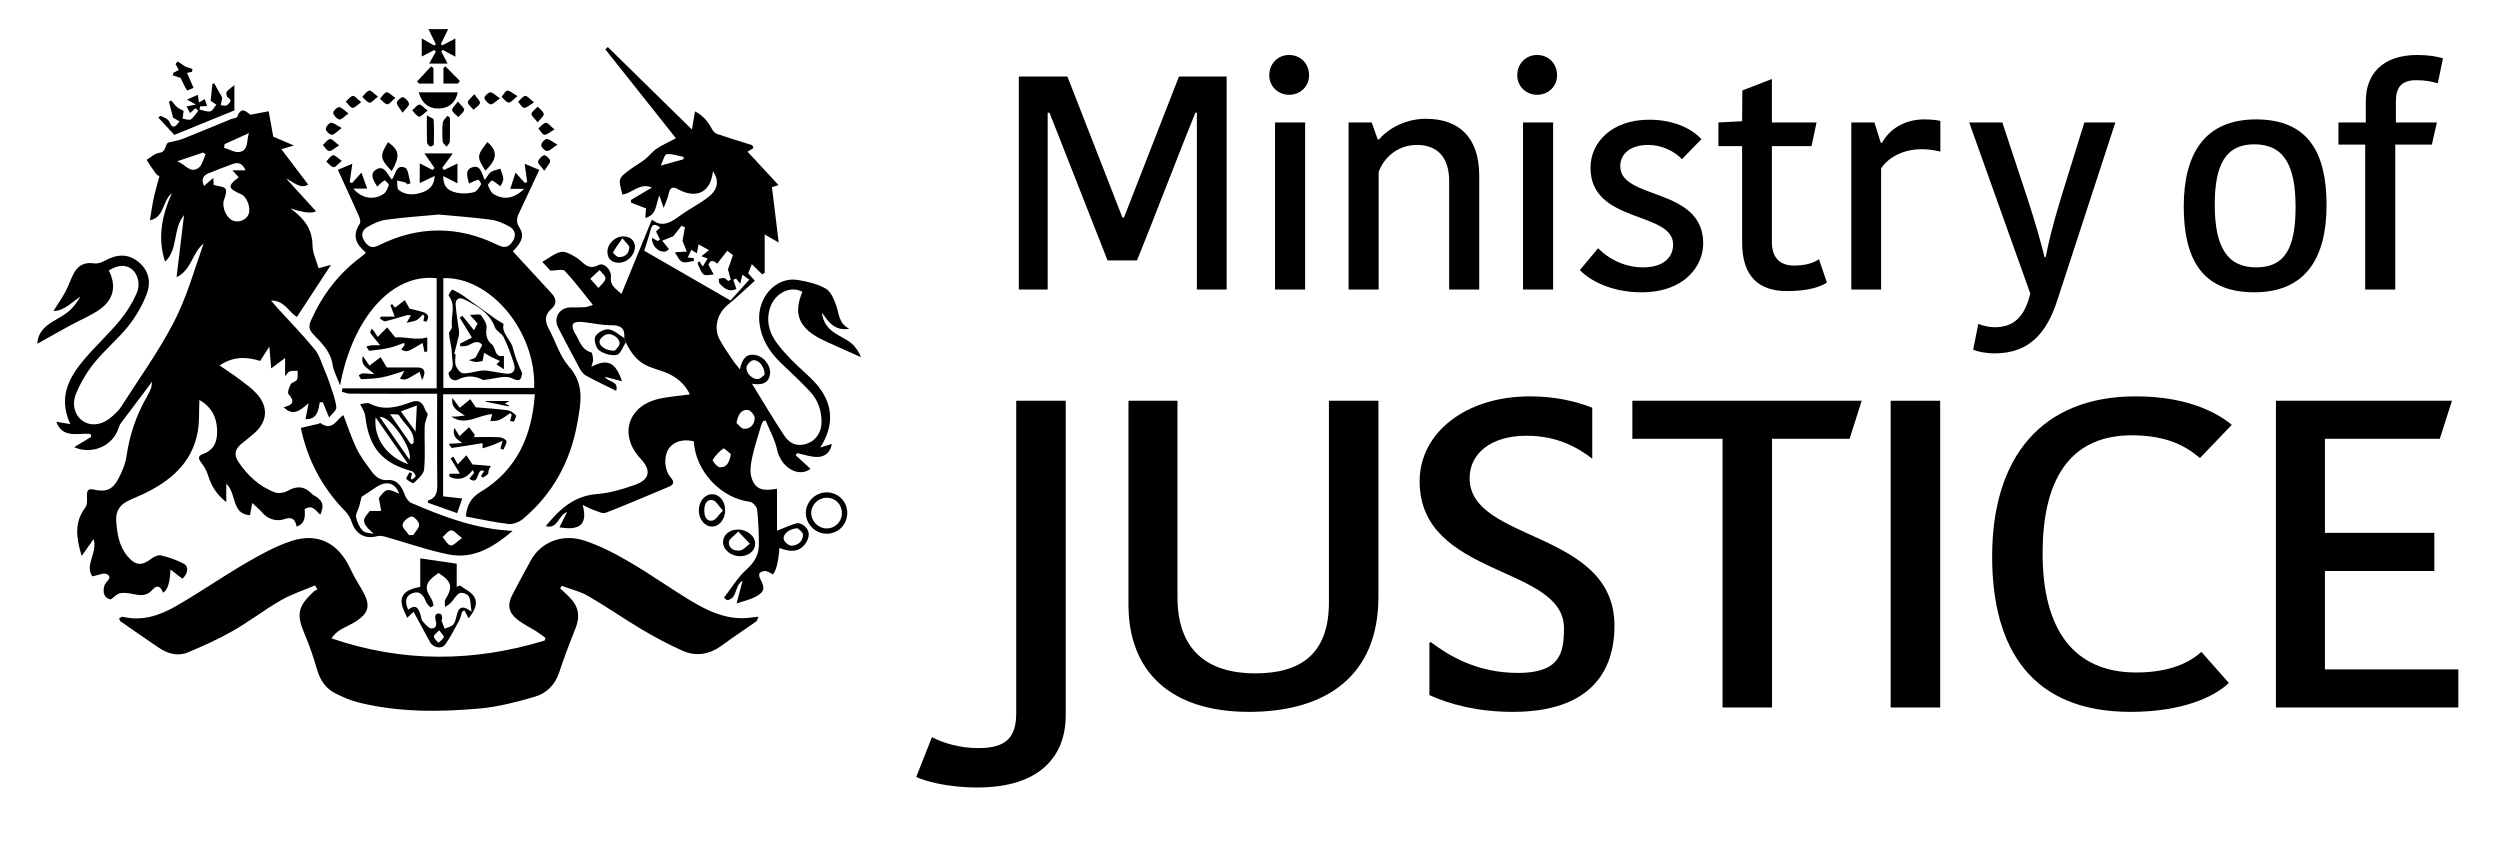
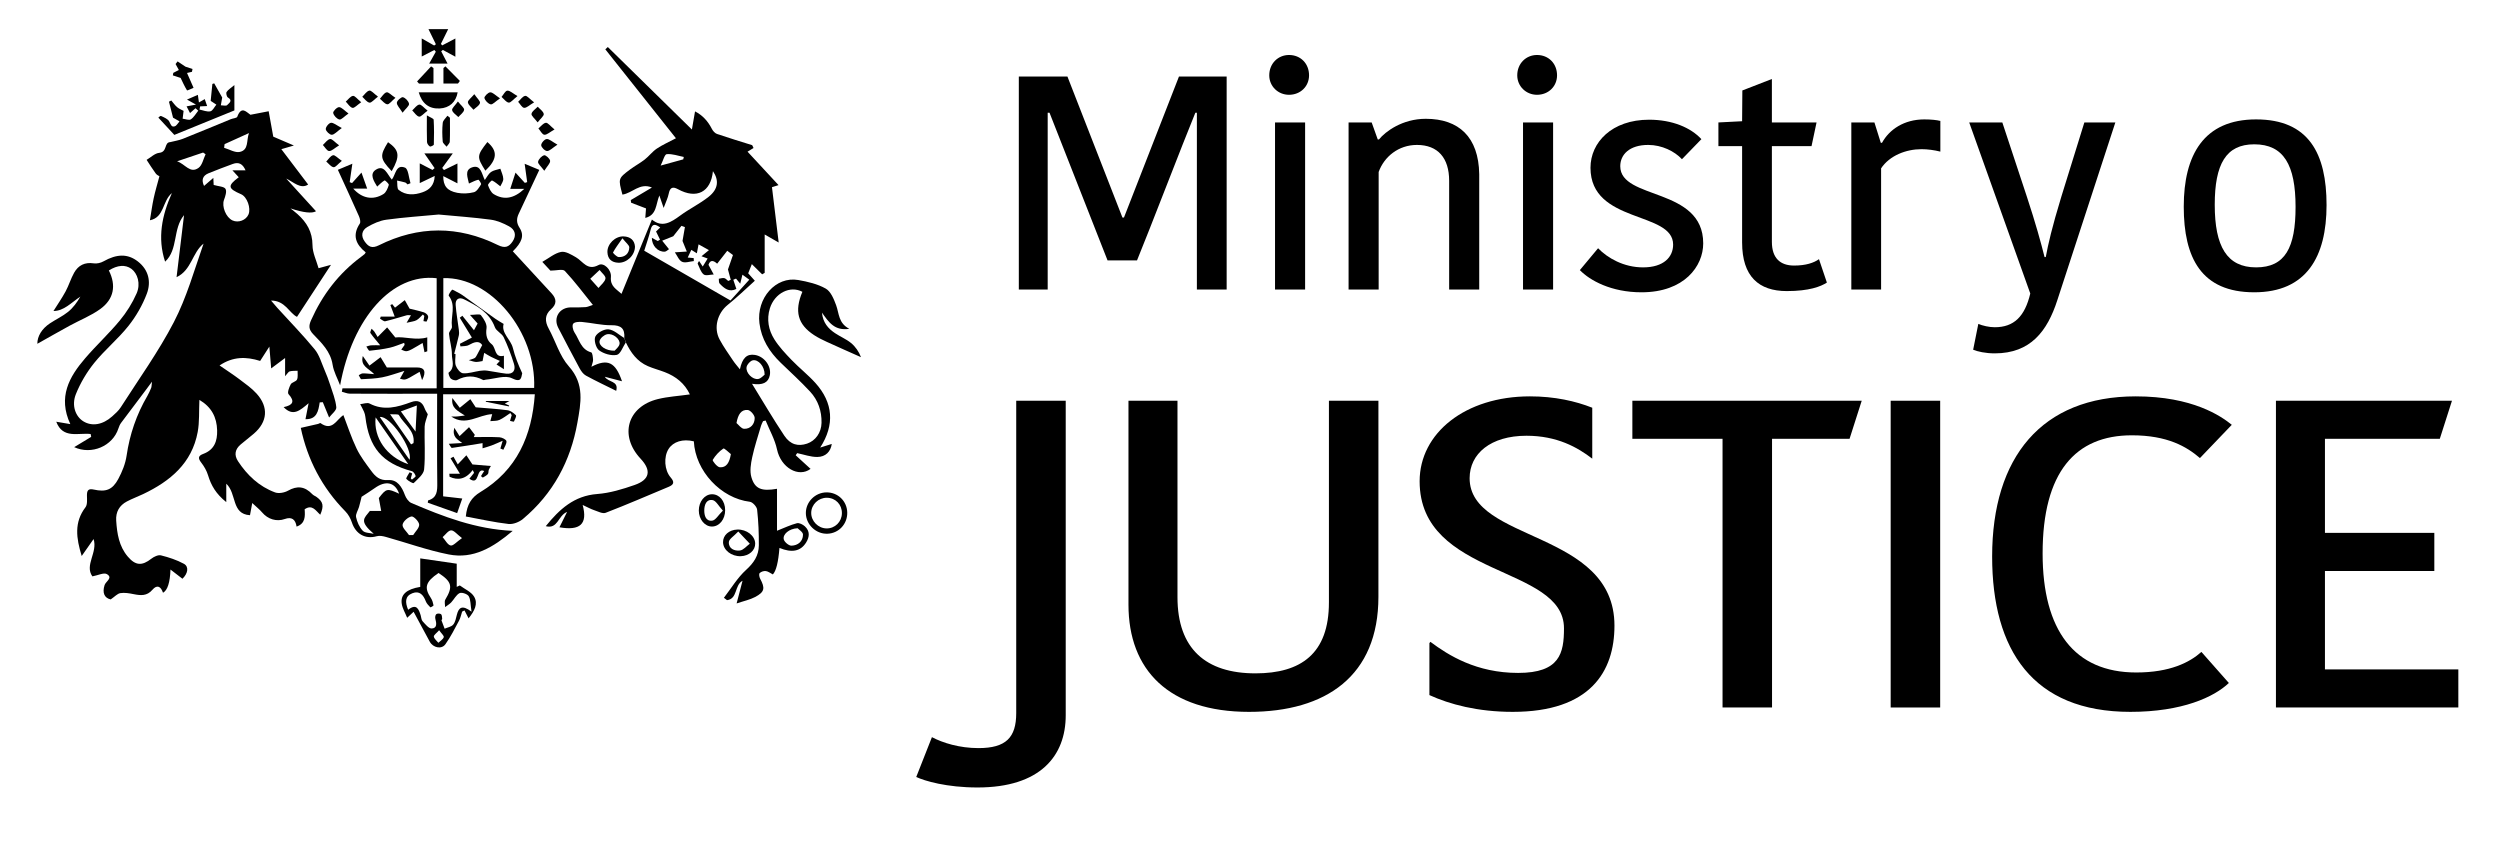
<svg xmlns="http://www.w3.org/2000/svg" id="Layer_1" data-name="Layer 1" width="20.233in" height="6.87in" viewBox="0 0 1456.786 494.662">
  <defs>
    <style>
      .cls-1 {
        stroke-width: 0px;
      }
    </style>
  </defs>
  <g>
    <path class="cls-1" d="M261.162,16.961c-1.416,2.87-2.832,5.74-4.248,8.611.246.296.492.592.738.888,2.457-1.29,4.915-2.581,7.684-4.035v10.634c-2.617-1.42-4.962-2.693-7.307-3.965-.319.266-.639.532-.958.798,1.182,2.283,2.364,4.567,3.72,7.186h-10.732c1.363-2.443,2.621-4.699,3.88-6.955-.288-.331-.576-.661-.864-.992-2.323,1.202-4.646,2.404-7.347,3.801v-10.536c2.549,1.454,4.895,2.793,7.241,4.131.339-.243.677-.486,1.016-.729-1.445-2.945-2.89-5.891-4.335-8.836,3.838,0,7.676,0,11.514,0Z" />
    <path class="cls-1" d="M100.133,112.515c-5.628,4.66-4.289,14.146-12.793,15.838.752-4.497,1.298-8.7,2.188-12.828.894-4.149,2.129-8.225,3.35-12.843-.182-.126-1.431-.618-2.111-1.533-1.911-2.573-3.588-5.32-5.358-7.998,2.436-1.429,4.772-3.817,7.328-4.083,4.935-.513,2.711-6.074,6.426-6.258,2.472-.631,5.048-1.002,7.399-1.937,9.348-3.718,18.624-7.619,27.935-11.431,1.27-.52,3.448-.601,3.75-1.421,2.467-6.698,5.511-2.481,7.665-1.142,3.99-.771,7.308-1.412,10.626-2.053.833,4.609,1.667,9.217,2.677,14.807,2.534,1.087,6.466,2.774,12.024,5.158-4.302,1.256-7.236,2.112-10.171,2.969.571-.781,1.141-1.562,1.712-2.343,5.619,7.413,11.239,14.825,16.767,22.118-4.396,2.888-8.535-1.475-12.786-3.485,5.767,6.327,11.541,12.662,17.358,19.044q-3.469,2.104-14.869-1.65c.689.543,1.383,1.078,2.064,1.63.678.548,1.361,1.092,2.011,1.673,5.414,4.841,8.732,10.404,8.755,18.151.013,4.417,2.253,8.827,3.534,13.397,2.307-.629,4.958-1.352,7.245-1.977-6.478,9.916-13.033,19.95-19.813,30.327-4.483-2.174-6.864-9.531-15.127-9.499,1.63,1.895,2.656,3.145,3.743,4.34,7.275,8,14.848,15.752,21.704,24.095,2.725,3.316,3.945,7.898,5.707,11.965,1.226,2.827,2.328,5.722,3.272,8.654,1.396,4.335,3.187,8.676,3.611,13.128.176,1.854-2.734,4.001-4.2,5.962-1.474-3.589-2.569-6.256-3.664-8.923-.607.042-1.215.084-1.822.125-.747,5.077-1.691,9.965-8.284,9.786.53-2.708,1.023-5.221,1.824-9.31-5.105,4.321-9.081,7.918-14.555,2.271,5.431-1.102,6.713-3.308,2.851-7.567-.785-.866.359-4.01,1.298-5.73.661-1.211,3.052-1.516,3.634-2.724.697-1.445.289-3.422.36-5.168-1.543.09-3.143-.034-4.605.357-.769.206-1.297,1.313-2.677,2.831v-10.616c-2.716,2.026-4.998,3.729-8.107,6.05-.388-4.605-.683-8.101-1.07-12.698-2.229,3.474-3.773,5.88-5.358,8.35-8.118-2.546-15.805-2.657-23.653,2.639,4.285,2.962,8.068,5.395,11.645,8.099,3.462,2.618,7.104,5.162,9.98,8.357,7.075,7.86,6.315,16.433-1.644,23.286-2.509,2.161-5.156,4.162-7.685,6.3-3.288,2.781-3.931,6.125-1.555,9.747,5.381,8.204,12.324,14.758,21.604,18.192,2.148.795,5.474.156,7.579-1.029,5.281-2.971,9.715-2.578,14.126,2.077.688.726,1.754,1.08,2.584,1.688,3.74,2.739,4.271,5.168,2.034,10.273-2.565-2.234-4.588-6.282-9.093-3.179.299,4.056.474,8.304-4.697,10.09q-.998-6.508-6.848-4.427c-4.839,1.722-9.876.161-13.28-3.879-1.402-1.663-3.159-3.027-5.716-5.431-.573,3.107-.917,4.972-1.31,7.102-10.976-.673-7.59-12.559-13.819-18.35v10.722c-5.989-4.785-8.83-9.733-10.613-15.621-.803-2.653-2.291-5.238-4.003-7.439-1.956-2.515-1.791-3.937,1.189-5.039,6.415-2.372,8.281-7.414,8.101-13.722-.219-7.646-3.241-13.556-10.336-17.763-.309,6.688.095,12.841-.992,18.718-3.369,18.208-16.006,28.648-31.76,36.166-3.138,1.497-6.429,2.689-9.497,4.311-4.409,2.33-6.565,6.111-6.237,11.163.492,7.567,1.633,14.969,6.781,20.997,4.533,5.308,8.307,5.428,13.716,1.19,1.508-1.182,3.975-2.342,5.608-1.934,4.576,1.143,9.19,2.661,13.32,4.898,3.135,1.698,2.327,5.761-.827,8.727-2.05-1.578-4.098-3.155-6.973-5.369q-.387,11.339-4.351,13.538c-1.208-3.658-3.424-4.967-6.194-1.724-3.182,3.726-6.854,3.339-10.942,2.524-2.527-.504-5.227-.989-7.708-.594-1.749.278-3.262,2.048-5.64,3.67-3.582-.767-5.048-3.761-3.555-8.374.685-2.116,5.062-4.237,1.304-6.386-1.763-1.009-5.09.715-8.413,1.331-4.71-6.505,3.217-13.997.689-21.751-2.236,3.192-4.353,6.215-6.919,9.879-3.202-10.434-4.497-19.619,2.196-28.397,1.205-1.581.886-4.502.858-6.799-.036-2.918.693-4.261,3.956-3.526,7.021,1.582,10.873.203,14.283-6.118,2.272-4.211,4.178-8.93,4.864-13.624,1.817-12.438,5.777-23.989,12.092-34.801.874-1.496,1.564-3.108,2.231-4.712.251-.605.194-1.337.475-3.606-1.875,2.529-2.878,3.901-3.901,5.257-4.71,6.245-9.448,12.468-14.112,18.747-.696.937-1.179,2.087-1.54,3.21-3.35,10.396-15.716,15.601-25.786,10.934,3.24-1.957,6.573-3.97,9.905-5.982-.102-.555-.204-1.109-.306-1.664-7.162-.859-16.193,3.023-20.049-7.169,2.611.443,4.949.84,8.199,1.391-7.333-15.782-.658-27.533,8.664-38.38,6.472-7.531,13.818-14.322,20.147-21.961,3.938-4.753,7.347-10.192,9.824-15.837,2.481-5.655.528-11.714-3.102-14.344-3.48-2.521-8.098-2.175-13.085.983,4.375,8.662,3.03,16.67-4.993,22.477-5.431,3.93-11.876,6.446-17.812,9.695-6.454,3.534-12.844,7.184-18.867,10.563-.029-4.402,2.606-8.766,7.348-11.916,3.479-2.312,7.355-4.096,10.583-6.699,2.918-2.354,5.198-5.499,7.151-8.89-5.332,3.54-9.659,8.444-15.681,8.396,2.298-3.668,4.906-7.413,7.065-11.401,1.897-3.504,3.026-7.43,4.976-10.899,2.431-4.327,6.22-6.25,11.418-5.461,1.813.275,4.064-.25,5.689-1.166,7.75-4.366,14.088-4.55,20.014.043,6.356,4.926,7.838,11.925,5.24,18.805-2.527,6.692-6.276,13.211-10.735,18.815-6.056,7.611-13.76,13.906-19.874,21.479-4.396,5.444-8.123,11.743-10.731,18.23-2.678,6.662-.146,13.115,4.4,15.88,5.005,3.043,11.253,2.014,16.761-2.915,1.812-1.622,3.719-3.299,5.009-5.318,10.501-16.426,21.98-32.361,30.928-49.603,7.461-14.376,11.907-30.315,17.309-45.76-6.63,5.279-6.988,15.464-15.737,19.565,1.488-12.343,2.924-24.251,4.359-36.159-6.666,7.947-3.304,20.021-11.035,27.125-4.584-13.843-1.828-27.04,3.957-39.971ZM135.42,99.278h7.651c-1.608-3.716-3.913-5.065-7.491-3.721-4.715,1.772-9.451,3.494-14.104,5.419-3.468,1.435-4.201,3.965-2.598,7.368,1.713-1.48,3.149-2.72,5.415-4.677.123,2.642.184,3.956.191,4.108,2.916.861,6.037.883,6.884,2.281.881,1.455-.095,4.366-.861,6.415-1.415,3.784,1.083,10.235,5.002,12.007,3.381,1.529,7.822-.147,9.258-3.494,1.577-3.676-.829-10.3-4.279-11.786-7.831-3.373-8.04-4.917-1.385-9.91-.887-.967-1.776-1.936-3.682-4.012ZM130.851,83.986c-.092.714-.184,1.428-.277,2.143,3.058.888,6.378,2.995,9.117,2.405,5.394-1.162,3.77-6.727,5.362-10.981-5.163,2.339-9.683,4.386-14.202,6.434ZM103.172,93.994c4.739,1.585,7.568,7.403,12.532,3.811,2.145-1.552,2.764-5.211,4.076-7.913-.482-.333-.964-.665-1.446-.998-4.696,1.58-9.393,3.159-15.162,5.1Z" />
    <path class="cls-1" d="M363.761,196.986c.448-5.463-1.786-7.544-7.503-7.466-5.684.077-11.376-1.377-17.088-1.896-1.76-.16-4.347-.04-5.179,1.026-.752.964-.154,3.75.768,5.11,2.809,4.142,3.718,9.92,9.717,11.575.728.201,1.003,2.79,1.097,4.296.069,1.112-.498,2.263-.957,4.101,9.497-4.971,14.059-2.632,17.816,8.441-3.28-.858-6.362-1.665-10.019-2.622,2.064,3.427,8.252,2.248,6.639,8.206-6.018-2.993-11.944-5.766-17.671-8.903-1.554-.851-2.801-2.641-3.686-4.273-4.236-7.805-8.314-15.695-12.418-23.572-3.092-5.934.815-12.004,7.569-11.884,2.787.05,5.585.033,8.364-.155,1.177-.08,2.319-.677,4.255-1.283-5.537-6.859-10.584-13.652-16.331-19.789-1.213-1.296-4.994-.189-8.43-.189-.87-.941-2.384-2.578-4.717-5.102,3.914-2.201,7.221-5.088,10.946-5.806,2.619-.505,6.008,1.591,8.694,3.146,4.112,2.38,6.596,8.065,13.201,4.462,2.929-1.597,7.542,2.707,7.141,7.053-.499,5.42,3.263,7.033,6.167,9.78,5.916-14.454,11.723-28.641,17.719-43.292,5.967,4.931,11.136,1.612,16.539-2.364,5.314-3.911,11.39-6.821,16.538-10.915,5.649-4.492,6.115-9.638,2.488-14.932-1.201,12.204-9.48,16.507-20.369,10.521-3.258-1.791-4.721-.843-5.416,2.696-.468,2.381-1.62,4.628-2.938,8.223-1.092-3.174-1.623-4.715-2.499-7.261-2.168,5.296-1.422,11.375-8.194,13.077.175-2.297.333-4.383.421-5.54-3.16-1.207-5.915-2.26-8.671-3.312-.073-.512-.146-1.024-.218-1.537,4.112-2.441,8.224-4.881,12.336-7.322-7.027-2.994-11.402,3.282-17.192,4.125-2.49-9.327-2.531-9.382,4.345-14.565,2.777-2.094,5.901-3.733,8.64-5.871,2.482-1.937,4.431-4.6,7.018-6.346,3.256-2.198,6.921-3.789,11.182-6.052-13.665-17.206-27.407-34.508-41.148-51.81.481-.452.963-.904,1.444-1.357,16.07,15.764,32.141,31.529,49.005,48.072.698-4.029,1.214-7.008,1.83-10.564,4.513,2.32,7.55,5.797,9.81,10.2.617,1.201,1.781,2.535,2.989,2.949,6.785,2.323,13.659,4.384,20.503,6.535.264.549.527,1.099.791,1.648-1.566.96-3.132,1.92-3.494,2.141,5.952,6.423,11.816,12.749,18.065,19.492-1.826.574-3.488,1.096-3.834,1.205,1.289,10.618,2.542,20.943,3.915,32.244-2.693-1.545-5.304-3.043-8.162-4.682v22.362c-.49.286-.981.571-1.471.857-1.989-1.967-3.978-3.934-6.014-5.949-.595,1.499-1.293,3.261-2.121,5.346,1.047,1.176,2.15,2.415,3.867,4.344-5.344,4.793-10.381,9.709-15.84,14.1-5.922,4.764-8.34,13.301-4.694,20.119,2.292,4.285,5.157,8.271,7.862,12.327,1.132,1.697,2.516,3.226,3.974,5.069,1.423-6.708,4.119-9.154,8.795-8.379,5.49.911,9.664,6.636,8.635,11.843-.857,4.332-4.175,5.943-10.368,4.962,6.271,10.154,12.253,20.415,18.839,30.273,3.512,5.256,8.085,6.333,13.241,4.595,4.867-1.642,8.297-6.354,8.425-12.102.154-6.9-2.023-13.203-6.676-18.224-5.44-5.87-11.391-11.269-17.151-16.84-6.574-6.359-11.203-13.711-12.358-23.007-1.812-14.575,9.546-27.483,22.631-25.164,5.513.977,11.285,2.304,16.05,5.027,2.917,1.667,4.686,6.085,6.002,9.628,1.771,4.765,1.28,10.496,7.694,13.777-8.536,1.335-11.966-3.796-15.941-9.437.565,5.962,3.66,9.309,7.613,11.969,3.031,2.039,6.527,3.455,9.329,5.744,2.607,2.13,4.569,5.048,5.807,8.261-6.658-2.971-13.337-5.896-19.962-8.936-2.526-1.159-5.05-2.401-7.37-3.918-9.56-6.252-11.58-13.908-6.825-25.242-7.125-3.809-16.189.76-18.946,9.66-1.983,6.404-.802,12.632,2.637,18.073,2.756,4.361,6.399,8.227,10.002,11.972,4.468,4.644,9.611,8.658,13.915,13.437,10.337,11.477,11.358,24.353,2.767,37.628,2.778-.87,4.762-1.491,6.746-2.115-.599,4.388-3.541,7.587-8.487,7.594-3.89.006-7.783-1.44-11.675-2.241-.285.418-.571.836-.856,1.254,2.929,2.679,5.858,5.357,8.662,7.922-6.987,5.245-17.28-.659-19.556-11.34-1.24-5.821-4.359-11.242-6.631-16.843-.498.126-.996.251-1.494.377-.389.859-.889,1.685-1.15,2.581-1.791,6.137-3.835,12.223-5.176,18.459-.809,3.762-1.51,8.058-.478,11.595,1.998,6.846,5.891,8.354,14.93,6.78v24.445c4.443-1.746,7.931-3.442,11.611-4.391,1.324-.341,3.45.746,4.62,1.822,3.04,2.796,2.765,6.177.696,9.479-3.191,5.095-8.326,6.096-15.502,3.097q-.989,12.458-3.852,15.453c-1.35-.693-2.652-1.762-4.079-1.97-1.166-.17-2.792.377-3.617,1.202-.505.506-.206,2.313.291,3.235,2.978,5.536,2.633,7.728-2.884,10.665-3.03,1.613-6.542,2.319-10.825,3.769,1.384-5.312,2.378-9.124,3.449-13.231-4.781,2.613-2.788,10.561-9.046,11.316-.604-.464-1.208-.927-1.812-1.391,4.254-5.489,7.88-11.671,12.948-16.262,4.524-4.098,7.367-8.401,7.411-14.239.052-6.958-.241-13.951-1.001-20.862-.19-1.722-2.608-4.38-4.247-4.578-16.834-2.031-31.731-17.882-32.632-35.219-6.364-1.568-12.02.151-14.744,4.48-2.861,4.547-2.492,12.291,1.265,16.596,2.391,2.74,1.745,4.203-1.186,5.43-12.207,5.114-24.362,10.366-36.703,15.134-1.804.697-4.562-.798-6.787-1.549-1.954-.659-3.78-1.697-6.635-3.017,3.053,11.243-1.534,15.092-13.53,13.017,1.371-2.753,2.704-5.429,4.466-8.97-5.37,2.148-5.299,10.208-12.44,8.32,7.978-9.838,16.495-17.738,30.03-18.748,7.351-.548,14.721-2.805,21.747-5.254,8.935-3.114,9.89-8.489,3.484-15.331-12.548-13.401-7.769-30.32,10.045-34.724,5.868-1.451,12.012-1.79,18.677-2.728-3.031-6.443-8.127-10.478-14.629-12.979-3.246-1.249-6.645-2.124-9.833-3.498-6.277-2.706-10.01-7.897-12.846-13.859-.304-.84-.608-1.679-.912-2.518ZM384.723,132.567c-2.816-1.972-4.675-2.524-5.607,1.312-.979,4.028-2.404,7.948-3.729,12.222,16.878,9.739,33.542,19.355,50.261,29.002,3.869-4.279,7.322-8.097,10.965-12.124-1.537-1.118-2.593-1.885-4.002-2.91-.47,1.932-.811,3.331-1.277,5.244-1.093-1.321-1.772-2.143-2.451-2.965-.529.226-1.059.452-1.588.677.582,1.749,1.164,3.498,1.779,5.348-4.129,2.139-7.08-.297-9.768-3.16-.533-.568-.327-1.831-.461-2.773,1.067-.151,2.19-.576,3.183-.37.841.174,1.532,1.076,2.288,1.656.5-.22,1-.44,1.5-.659-.543-2.001-1.087-4.003-1.636-6.028.86-2.482,1.89-5.453,2.919-8.424-1.109-.826-2.218-1.653-3.327-2.479-1.956,2.503-3.911,5.007-5.89,7.54-1.59-1.509-3.936-2.845-5.037.646,1.332,2.466,2.188,4.049,3.044,5.633-2.005.052-4.662.921-5.861-.037-1.728-1.38-2.432-4.068-3.469-6.248-.125-.263.398-.835.795-1.599.775,1.175,1.375,2.084,2.136,3.238.979-1.591,1.869-3.035,2.865-4.654-1.288-.476-2.28-.843-3.595-1.329,1.567-1.283,2.799-2.293,4.349-3.562-2.327-1.298-4.102-2.288-6.053-3.376-.359,1.883-.64,3.352-.997,5.224-1.263-.788-2.152-1.342-3.214-2.004-.787,1.67-1.416,3.007-2.108,4.477,1.435.13,2.46.223,3.485.315.026.582.051,1.165.077,1.747-2.325.213-5.035,1.258-6.867.408-1.849-.858-2.828-3.593-4.188-5.506,1.897-.124,3.793-.247,6.968-.454-.644-1.587-1.428-3.52-2.508-6.181.32-1.847.858-4.958,1.397-8.07-.671-.247-1.341-.494-2.012-.741-1.847,2.343-3.693,4.685-4.791,6.079-2.757,1.106-4.759,1.909-6.446,2.586,1.868,2.32,2.922,3.629,3.976,4.938-.81.505-1.595,1.394-2.436,1.45-4.056.269-7.569-3.455-7.563-8.074,1.232.669,2.348,1.275,3.464,1.88.437-.27.874-.54,1.311-.81-.743-1.516-1.486-3.033-2.329-4.751.462-.44,1.331-1.268,2.45-2.333ZM464.783,307.817c-4.986.201-8.883,3.622-8.055,6.573.438,1.56,2.924,3.626,4.441,3.59,3.759-.089,6.731-2.47,6.74-6.453.003-1.46-2.42-2.925-3.127-3.71ZM429.152,246.513c1.154.932,2.752,3.302,4.435,3.363,3.804.139,6.215-2.784,6.168-6.349-.021-1.634-2.468-4.464-4.015-4.608-3.865-.361-5.696,2.593-6.588,7.594ZM425.877,264.623c-1.204-.925-3.837-3.62-4.381-3.249-2.47,1.681-4.649,4.048-6.191,6.614-.307.511,2.542,4.179,4.099,4.301,3.885.304,5.652-2.682,6.473-7.666ZM445.545,218.344c.067-4.871-3.73-9.065-6.914-8.368-1.472.322-3.341,2.415-3.603,3.95-.577,3.373,3.545,7.492,6.797,6.921,1.594-.28,2.945-1.949,3.721-2.502ZM343.937,162.443c2.053,2.301,3.423,3.837,4.793,5.373,1.453-1.826,3.748-3.515,4.074-5.523.232-1.431-2.186-3.291-3.421-4.96-1.606,1.507-3.211,3.013-5.446,5.11ZM398.13,92.858c.105-.465.209-.93.314-1.394-3.329-.649-6.717-1.932-9.956-1.626-1.238.117-2.132,3.869-3.527,6.651,5.269-1.452,9.219-2.541,13.169-3.63Z" />
-     <path class="cls-1" d="M183.582,341.133c-6.628,2.827-13.601,5.053-19.804,8.619-9.654,5.549-18.541,12.435-28.212,17.951-8.397,4.789-17.288,8.805-26.232,12.511-5.857,2.427-11.722.665-16.885-2.81-7.506-5.052-14.921-10.242-22.344-15.416-.343-.239-.386-.908-.706-1.728.802-.316,1.613-.975,2.228-.826,11.332,2.742,21.582-.877,31.017-6.292,13.736-7.883,26.776-16.974,40.464-24.946,8.522-4.963,17.345-9.871,26.65-12.925,15.35-5.038,27.288,1.15,34.146,15.723,1.996,4.242,4.396,8.308,6.793,12.346,5.745,9.677,4.597,14.225-5.293,19.923-2.412,1.389-5,2.482-7.369,3.935-1.821,1.117-3.428,2.585-4.899,4.796,41.492,14.195,82.808,13.901,124.192,1.284.172-.509.344-1.018.516-1.527-1.684-1.229-3.308-2.552-5.063-3.667-3.812-2.422-7.981-4.377-11.474-7.183-5.127-4.118-5.761-8.591-2.712-14.402,3.556-6.779,7.145-13.544,10.88-20.225,5.756-10.297,18.081-15.449,30.853-11.308,9.157,2.969,17.931,7.563,26.292,12.433,12.335,7.185,23.991,15.528,36.239,22.872,9.287,5.569,19.104,10.22,30.381,9.97,2.656-.059,5.304-.515,8.765-.872-.751,1.534-.905,2.487-1.456,2.875-6.546,4.608-13.289,8.945-19.704,13.726-7.221,5.382-15.039,6.815-23.134,3.229-8.079-3.579-15.928-7.785-23.536-12.292-10.633-6.299-20.783-13.419-31.479-19.602-4.695-2.714-10.226-3.982-15.378-5.906-.309.482-.618.964-.926,1.446,1.654,1.557,3.329,3.091,4.957,4.674,5.905,5.739,6.877,11.471,3.865,18.972-3.357,8.36-6.575,16.794-9.387,25.349-2.401,7.305-7.423,12.205-14.259,14.184-10.471,3.031-21.215,5.882-32.019,6.846-23.657,2.111-47.405,2.257-70.721-3.524-4.509-1.118-8.873-3.071-13.077-5.107-5.8-2.808-9.139-7.652-10.963-13.893-2.041-6.984-4.349-13.94-7.204-20.624-4.954-11.599-4.254-16.115,5.082-24.899.612-.576,1.472-.889,2.217-1.325-.435-.787-.869-1.574-1.304-2.361Z" />
+     <path class="cls-1" d="M183.582,341.133Z" />
    <path class="cls-1" d="M271.423,300.971c.669-7.046,3.31-11.114,8.464-14.219,21.287-12.82,30.061-32.705,31.75-57.005h-53.438v59.482c3.685.422,7.274.833,11.153,1.277-.96,2.737-1.859,5.3-2.984,8.507-5.845-2.071-11.504-4.076-17.103-6.059.112-.74.088-1.318.223-1.357,5.27-1.556,5.344-5.54,5.292-10.096-.193-17.07-.077-34.143-.077-52.042-2.168,0-3.999,0-5.829,0-15.003-0-30.006.035-45.008-.053-1.567-.009-3.129-.742-4.694-1.138.122-.663.245-1.325.367-1.988h54.894v-64.146c-25.894-3.061-49.114,23.149-56.261,62.422-1.511-4.009-3.736-7.907-4.38-12.05-1.202-7.74-6.414-12.656-11.304-17.752-2.647-2.759-2.684-4.916-1.238-8.156,6.605-14.803,16.097-27.255,29.155-36.931.699-.518,1.396-1.044,2.052-1.615.241-.21.359-.562.622-.997-5.713-4.586-7.999-9.872-3.443-16.739.632-.953.068-3.073-.518-4.398-3.921-8.857-7.999-17.645-12.255-26.955,2.308-.975,5.242-2.215,8.448-3.569-.56,3.87-1.058,7.31-1.556,10.749.46.181.92.362,1.38.543,1.771-1.973,3.542-3.945,5.489-6.115,1.079,3.037,2.143,6.029,3.315,9.327h-8.122c5.045,5.758,11.591,6.966,17.634,3.171,1.569-.986,2.497-3.366,3.099-5.299.19-.609-2.183-2.798-2.462-2.639-1.532.868-2.779,2.241-4.313,3.61-1.8-3.017-4.724-7.251-.841-9.795,5.009-3.281,6.714,2.721,9.387,5.728,2.248-2.848,2.336-9.107,7.679-6.984,1.958.778,2.181,5.92,3.196,9.071-.576.232-1.151.464-1.727.697-.459-.387-.859-.968-1.387-1.125-1.544-.462-3.139-.755-4.713-1.115.268,1.865-.149,4.586.924,5.444,4.16,3.325,9.135,3.052,13.921,1.374,3.969-1.392,6.828-3.968,7.093-9.503-3.174,1.516-5.85,2.793-8.723,4.165v-11.497c2.643,1.361,5.035,2.594,7.427,3.827.408-.354.815-.708,1.223-1.061-1.92-2.764-3.841-5.527-5.963-8.582h16.571c-2.108,2.9-4.136,5.692-6.165,8.483.337.409.675.818,1.012,1.227,2.514-1.226,5.028-2.452,7.859-3.833v11.583c-2.645-1.352-5.359-2.738-8.265-4.223-.044,5.667,2.199,8.604,8.189,9.746,3.124.596,6.622.442,9.692-.362,1.702-.446,3.053-2.817,4.15-4.577.271-.435-1.274-2.776-1.625-2.694-1.773.413-3.427,1.335-5.441,2.219-.59-3.253-2.87-7.854,1.895-9.45,5.082-1.702,5.542,3.867,7.348,7.399,1.216-1.644,2.098-3.575,3.594-4.652,1.506-1.084,3.623-1.318,5.472-1.924.614,1.984,1.67,3.961,1.702,5.955.025,1.555-1.223,3.129-1.728,4.29-1.718-1.298-3.121-2.633-4.786-3.391-.345-.157-2.584,2.154-2.366,2.767.679,1.914,1.718,4.216,3.329,5.191,5.96,3.607,11.775,2.592,17.814-3.086h-8.196c1.054-3.259,1.993-6.163,3.058-9.458,1.897,2.088,3.666,4.035,5.435,5.982.456-.151.912-.302,1.369-.453-.463-3.361-.926-6.721-1.471-10.679,2.993,1.245,5.907,2.458,8.539,3.553-4.091,8.706-8.077,17.128-12.003,25.578-1.292,2.78-1.43,5.213.503,8.197,2.932,4.527,1.299,8.507-3.93,13.682,7.545,8.181,15.066,16.314,22.561,24.471,2.911,3.168,3.236,6.178-.302,9.29-3.707,3.26-3.677,7.019-1.349,11.283,4.004,7.335,6.383,16.007,11.772,22.036,9.267,10.366,6.947,21.456,4.948,32.744-3.961,22.365-14.18,41.432-31.735,56.134-2.169,1.816-5.728,3.226-8.427,2.92-8.24-.934-16.375-2.797-24.871-4.358ZM311.244,226.08c1.277-32.788-25.471-64.906-52.927-64v64h52.927ZM255.615,125.012c-10.147.956-20.401,1.633-30.556,3.028-3.827.526-7.676,2.285-11.057,4.263-3.32,1.942-3.833,5.296-1.425,8.561,2.098,2.844,4.04,4.14,8.175,2.077,22.965-11.452,46.283-11.504,69.3-.161,4.203,2.071,6.412,1.187,8.601-2.027,2.454-3.603,1.504-6.931-2.051-8.869-3.301-1.799-6.997-3.387-10.678-3.877-9.991-1.33-20.065-2.028-30.309-2.996Z" />
    <path class="cls-1" d="M175.251,249.341c3.897-.887,7.009-1.585,10.114-2.311.478-.112,1.138-.638,1.359-.479,7.004,5.029,9.382-2.225,13.357-4.647,2.442,6.315,4.62,13.105,7.679,19.47,2.237,4.655,5.469,8.874,8.568,13.058,2.365,3.193,4.87,5.707,9.872,5.33,5.33-.402,7.966,3.967,9.732,8.728.665,1.795,2.13,3.926,3.775,4.628,18.588,7.934,37.393,15.217,59.033,16.244-11.309,9.574-22.886,16.599-37.322,13.731-12.378-2.459-24.378-6.8-36.574-10.207-1.685-.471-3.681-.87-5.283-.417-6.719,1.9-12.301-1.222-14.562-8.087-.762-2.314-2.092-4.683-3.79-6.409-13.573-13.787-22.063-30.169-25.957-48.633ZM210.683,289.499c-.411,1.641-.9,3.804-1.504,5.934-.568,2.001-2.081,4.138-1.709,5.907.594,2.829,1.919,5.859,3.868,7.924,1.31,1.388,4.23,1.257,6.43,1.806-8.721-7.477-5.616-8.988-2.255-13.331h6.587c-.429-2.351-.858-4.702-1.37-7.504,4.359-5.659,4.829-5.777,11.84-2.535-2.427-6.726-7.792-7.898-14.294-3.214-2.472,1.781-5.085,3.366-7.593,5.013ZM238.318,311.821c.808-.005,1.616-.009,2.424-.014,1.272-2.051,3.622-4.171,3.496-6.132-.114-1.778-3.232-4.952-4.481-4.71-2.072.402-4.9,2.878-5.181,4.804-.262,1.797,2.379,4.017,3.742,6.051ZM269.195,313.566c-2.911-2.199-4.673-4.565-6.345-4.503-1.693.063-3.297,2.528-4.94,3.94,1.534,1.732,2.839,4.458,4.674,4.879,1.442.331,3.537-2.185,6.61-4.316Z" />
    <path class="cls-1" d="M240.159,275.906c-.269.96-.538,1.919-.806,2.879.221.239.441.478.662.718.774-.717,2.301-1.647,2.171-2.108-.307-1.085-1.241-2.544-2.207-2.809-17.315-4.74-24.969-13.638-27.105-31.726-.119-1.006-.389-2.032-.793-2.96-.654-1.502-1.478-2.93-2.231-4.389,1.853-.16,4.108-1.083,5.493-.355,8.324,4.378,16.244,2.089,24.212-.834,3.791-1.391,6.401-.348,7.836,3.559.507,1.382,1.389,2.626,1.873,3.515-.68,2.551-1.784,4.877-1.841,7.228-.199,8.308.485,16.675-.301,24.911-.274,2.871-3.688,5.582-6.07,7.964-.361.361-3.219-1.214-4.295-2.442-.364-.415,1.209-2.527,1.897-3.864.502.237,1.004.475,1.506.713ZM237.893,270.504c-6.645-9.528-12.627-18.104-19.026-27.279-1.325,11.829,6.352,22.973,19.026,27.279ZM238.608,267.945c2.176-6.275-11.371-25.988-17.321-24.947,5.811,8.37,11.493,16.552,17.321,24.947ZM239.52,258.958c.471-.246.941-.492,1.412-.738,1.04-7.243-5.524-10.972-8.507-16.327-.385-.692-2.687-.316-5.144-.522,4.608,6.622,8.424,12.104,12.239,17.586ZM233.572,239.727c2.979,4.098,5.387,7.411,8.553,11.766.295-5.829.512-10.124.769-15.205-2.999,1.106-5.773,2.13-9.322,3.439Z" />
    <path class="cls-1" d="M267.925,341.162c2.849,2.129,6.639,3.696,8.325,6.52,2.451,4.106.253,8.351-3.215,12.648-.856-1.657-1.619-3.135-2.383-4.613-.457.227-.915.455-1.372.682-.584,1.761-.932,3.647-1.795,5.258-2.501,4.668-4.894,9.447-7.939,13.751-2.241,3.167-7.232,2.074-9.133-1.479-3.059-5.719-6.161-11.414-9.411-17.426-.936.876-1.992,1.864-3.754,3.513-1.161-2.881-2.712-5.395-3.147-8.088-.868-5.376,2.689-8.59,10.768-9.924v-16.61c7.318,1.064,13.979,2.033,21.257,3.091v13.513c.6-.278,1.199-.557,1.799-.835ZM255.519,333.895c-7.605,5.168-8.555,8.497-4.396,14.694.807,1.203,1.19,2.743,1.491,4.185.054.257-1.737,1.263-1.858,1.137-1.013-1.054-2.151-2.171-2.654-3.496-1.415-3.725-3.65-6.345-7.813-4.724-4.381,1.705-4.29,5.274-2.482,9.646,4.823-3.807,6.164-.457,7.311,3.24.36,1.161.357,2.64,1.098,3.436,1.571,1.688,3.573,4.299,5.306,4.229,3.304-.134,2.816-3.106,2.133-5.663-.222-.832.006-2.255.578-2.697.601-.465,2.14-.44,2.752.036.579.451.535,1.757.66,2.701.038.288-.471.69-.392.924.553,1.625,1.196,3.22,1.81,4.825,1.717-.76,3.94-1.099,5.019-2.392,1.247-1.495,1.616-3.797,2.138-5.807,1.05-4.043,2.94-5.937,8.524-1.724-.647-4.137-.454-6.976-1.641-9.012-.754-1.294-4.081-2.425-5.322-1.795-2.021,1.027-3.193,3.637-4.893,5.417-1.018,1.066-2.357,1.826-3.551,2.724.019-1.482-.513-3.295.146-4.393,4.518-7.519,3.873-10.36-3.964-15.489ZM255.867,367.26c-1.492,1.702-3.215,2.847-3.083,3.708.2,1.304,1.691,2.41,2.633,3.6,1.112-1.07,2.745-1.978,3.146-3.269.247-.796-1.383-2.175-2.696-4.038Z" />
    <path class="cls-1" d="M136.559,49.575v14.77c-11.852,4.83-23.41,9.541-35,14.264-2.697-2.917-5.85-6.328-9.305-10.065-.005.003,1.106-1.167,1.579-.949,1.772.815,4.044,1.733,4.8,3.268.979,1.986,1.329,3.337,3.191,2.735,1.116-.361,1.853-1.891,2.761-2.895-1.234-.695-2.468-1.39-3.782-2.13-.693-2.721-1.532-6.018-2.371-9.315.453-.233.906-.466,1.359-.7,1.129,1.32,2.124,2.797,3.428,3.913,1.12.958,2.594,1.504,3.737,2.136-.179,1.477-.367,3.021-.555,4.566,1.624.18,3.708,1.068,4.769.38,1.787-1.159,2.924-3.319,4.334-5.058-.532-.479-1.065-.958-1.598-1.436-.993.874-1.985,1.749-3.203,2.822-.636-1.238-1.25-2.434-2.003-3.902,1.393-.261,2.507-.47,5.48-1.027-2.276-1.274-3.418-1.912-5.243-2.933,2.467-1.072,4.168-1.811,6.335-2.752.231,1.641.406,2.881.624,4.432,1.097-.633,2.097-1.209,3.383-1.951.46,1.331.891,2.578,1.4,4.051-1.506.07-2.785.129-4.065.189-.13.621-.259,1.242-.389,1.864,2.12.408,4.371,1.432,6.316,1.017,1.385-.295,2.356-2.527,3.512-3.894-1.204-.798-2.407-1.595-3.309-2.193.323-3.248.652-6.557.982-9.867.357-.118.714-.237,1.07-.355,1.605,2.847,3.21,5.694,4.66,8.264-.26,1.499-.523,3.018-.786,4.536,1.262.002,3.103.516,3.658-.11.934-1.052,3.65-2.552.436-4.467-.694-.413-1.185-2.534-.749-3.191.911-1.373,2.503-2.295,4.545-4.018Z" />
    <path class="cls-1" d="M247.346,205.265c-.295-1.447-.59-2.894-1.104-5.415-1.749,1.03-3.933,2.387-6.189,3.613-1.031.56-2.186,1.126-3.317,1.2-.952.062-1.951-.585-2.929-.918.647-.916,1.293-1.832,1.94-2.749-.081-.406-.162-.812-.244-1.218-2.768.966-5.476,2.197-8.318,2.834-3.896.873-7.884,1.401-11.86,1.783-.54.052-1.244-1.599-1.873-2.461.934-.244,1.858-.637,2.803-.699,1.736-.114,3.486-.033,5.277-.033-2.141-2.621-4.061-4.791-5.713-7.149-.316-.451.422-1.64.674-2.488.546.546,1.189,1.026,1.616,1.653.805,1.183,1.485,2.451,1.912,3.169,2.057-2.072,3.805-3.833,5.553-5.595,1.323,1.629,2.646,3.257,4.763,5.864,5.107-.72,12.141,1.932,18.623-.066v8.127c-.538.182-1.077.365-1.615.547Z" />
    <path class="cls-1" d="M225.398,214.134c5.039,0,11.291.015,17.543-.005,4.292-.013,5.673,2.232,2.986,7.407-.375-1.283-.75-2.566-1.423-4.867-1.559.91-3.694,2.207-5.88,3.408-.896.492-1.881.979-2.87,1.096-.874.104-1.808-.31-2.716-.495.591-1.041,1.182-2.081,2.58-4.543-4.987,1.486-8.852,2.964-12.852,3.738-4.003.774-8.139.927-12.227,1.108-.47.021-1.01-1.526-1.518-2.347.777-.369,1.549-1.032,2.333-1.047,1.876-.037,3.759.23,6.69.456-3.241-3.454-8.222-4.59-6.649-10.571,1.842,2.66,3.089,4.46,3.871,5.589,2.591-1.966,4.541-3.446,6.49-4.925,1.017,1.675,2.035,3.349,3.644,5.997Z" />
    <path class="cls-1" d="M297.388,240.68c-2.122,1.377-4.124,3.024-6.408,4.037-1.554.69-3.502.492-5.274.691.324-1.206.648-2.412,1.09-4.058-7.956.292-15.473,7.257-23.883,1.37,1.073,0,2.15.061,3.218-.016,1.274-.091,2.54-.3,4.731-.572-4.047-2.685-8.145-4.218-7.28-10.201,1.883,2.486,3.285,4.338,4.317,5.701,2.389-1.95,4.272-3.487,6.155-5.024,1.064,1.614,2.128,3.228,3.134,4.753,5.777.493,12.14.858,18.442,1.687,1.795.236,3.655,1.582,4.976,2.921.452.458-.552,2.499-1.142,3.694-.098.198-1.486-.241-2.278-.385.324-1.122.648-2.245.973-3.367-.257-.411-.514-.821-.771-1.232Z" />
    <path class="cls-1" d="M481.575,286.927c6.677-.074,12.003,5.098,12.118,11.77.116,6.717-4.961,12.116-11.595,12.329-6.694.215-12.523-5.403-12.525-12.071-.002-6.506,5.435-11.955,12.001-12.028ZM490.58,299.084c.068-5.073-3.714-8.973-8.75-9.023-4.931-.049-9.069,3.928-9.133,8.777-.064,4.813,4.043,9.014,8.886,9.09,4.967.079,8.93-3.817,8.997-8.845Z" />
    <path class="cls-1" d="M281.177,258.23c-5.867.947-11.86,1.954-17.876,2.793-.375.052-.933-1.206-1.808-2.409,3.011-.177,5.427-.32,7.843-.462-2.884-2.2-5.981-3.482-4.635-8.886,1.561,2.484,2.428,3.865,3.074,4.892,2.127-2.015,3.821-3.619,5.516-5.224,1.124,1.482,2.248,2.963,3.372,4.445-.193.442-.387.884-.58,1.326,4.992,0,9.993-.174,14.969.107,1.466.083,3.917,1.31,4.045,2.264.21,1.562-1.113,3.33-1.789,5.011-.58-.238-1.159-.476-1.739-.714.346-1.18.692-2.36,1.325-4.522-2.46,1.055-4.396,1.964-6.391,2.716-1.74.656-3.547,1.134-5.324,1.69v-3.029Z" />
    <path class="cls-1" d="M273.497,278.983c1.031-1.296,1.879-2.36,2.726-3.425-.252-.55-.503-1.101-.755-1.651-4.029,5.322-8.584,6.207-13.515,3.921-.048-.587-.097-1.173-.145-1.76h6.19c-2.031-3.338-3.755-6.172-5.48-9.007.571-.303,1.141-.606,1.712-.909.878,1.571,1.757,3.141,2.488,4.449,1.889-1.986,3.462-3.639,5.034-5.292,1.066,1.617,2.133,3.233,3.521,5.337,3.117.263,7.187.607,10.761.909-.427.76-.949,1.465-1.232,2.256-.276.772-.042,1.859-.507,2.402-.753.879-1.861,1.487-2.903,2.056-.176.096-1.157-.784-1.116-.86.537-.988,1.192-1.912,1.863-2.92-4.977-2.39-2.339,9.002-8.641,4.495Z" />
    <path class="cls-1" d="M243.984,53.805h22.681c-.976,5.71-4.81,9.114-10.464,9.404-6.127.314-10.313-2.761-12.217-9.404Z" />
    <path class="cls-1" d="M246.392,183.27c-1.215,1.13-2.279,2.531-3.688,3.312-1.342.743-3.044.838-5.796,1.515,1.236-2.134,1.771-3.057,2.541-4.387-1.014,0-1.825-.168-2.536.028-4.156,1.146-8.259,2.506-12.453,3.474-.85.196-2.016-.974-3.037-1.514.141-.4.282-.8.423-1.2h8.137c-.941-2.514-1.733-4.627-2.524-6.74.365-.173.731-.345,1.096-.518.708.907,1.416,1.815,1.598,2.048,1.912-1.473,3.81-2.936,5.708-4.398.808,1.443,1.615,2.885,2.786,4.976,1.997.496,5.162,1.156,8.232,2.117,1.016.318,2.228,1.266,2.545,2.199.298.879-.381,2.155-.84,3.161-.079.172-1.209-.135-1.853-.221.165-.998.329-1.996.493-2.994-.277-.286-.555-.572-.832-.858Z" />
    <path class="cls-1" d="M363.761,196.986c.304.84.608,1.679.912,2.518-1.733,2.571-3.124,6.882-5.28,7.306-3.231.635-7.594-.652-10.331-2.671-1.854-1.368-3.129-6.097-2.144-8.053,1.128-2.24,5.207-4.463,7.711-4.172,3.197.371,6.101,3.266,9.131,5.073ZM358.153,204.359c.615-.785,2.55-2.187,2.852-3.881.514-2.881-3.868-6.408-7.272-5.694-1.706.357-3.966,2.266-4.34,3.857-.661,2.813,3.669,5.893,8.76,5.719Z" />
    <path class="cls-1" d="M440.048,316.662c.12,4.028-3.544,7.286-8.383,7.454-5.455.19-10.224-3.54-10.348-8.093-.111-4.085,3.472-7.285,8.325-7.436,5.436-.169,10.272,3.583,10.406,8.074ZM430.188,309.723c-2.593,2.771-5.369,4.37-5.481,6.138-.245,3.889,3.308,5.345,6.472,4.933,2.049-.266,3.833-2.561,5.736-3.946-1.926-2.039-3.851-4.078-6.728-7.125Z" />
    <path class="cls-1" d="M422.546,297.302c.005,5.272-3.302,9.437-7.566,9.531-4.236.093-7.772-4.149-7.781-9.333-.009-5.21,3.395-9.435,7.638-9.483,4.381-.049,7.704,3.953,7.709,9.285ZM421.225,297.556c-2.541-2.742-4.018-5.787-5.966-6.126-3.704-.644-4.831,2.797-4.879,5.88-.048,3.063.891,6.579,4.629,6.093,1.962-.255,3.57-3.232,6.216-5.848Z" />
    <path class="cls-1" d="M370,143.715c-.06,5.197-4.866,9.613-9.759,9.39-3.879-.177-6.142-2.196-6.303-6.146-.192-4.722,4.524-9.385,9.412-9.202,4.031.15,6.391,2.302,6.65,5.959ZM362.683,138.865c-2.436,3.515-4.178,5.769-5.475,8.254-.148.284,2.166,2.662,3.375,2.694,3.558.094,6.022-2.045,6.093-5.642.025-1.289-1.884-2.616-3.993-5.306Z" />
    <path class="cls-1" d="M282.813,99.457c-5.074-8.054-5.027-8.71,1.175-16.684,6.127,5.228,5.784,10.093-1.175,16.684Z" />
    <path class="cls-1" d="M103.46,35.783c1.416.944,2.831,1.887,4.632,3.088.819.266,2.438.792,4.058,1.318-.104.553-.208,1.105-.312,1.658-1.188.277-2.376.554-2.88.671,1.28,2.912,2.542,5.783,3.805,8.654-1.323.535-3.685,1.709-3.81,1.506-1.491-2.421-2.65-5.047-3.727-7.272-1.294-.421-2.915-.95-4.535-1.478.086-.489.171-.979.257-1.468.996-.519,1.993-1.038,3.235-1.684-.644-1.176-1.273-2.323-1.902-3.47.393-.508.787-1.016,1.18-1.524Z" />
    <path class="cls-1" d="M228.224,99.748c-6.886-7.353-7.065-8.914-2.129-16.891,6.654,4.678,7.129,8.075,2.129,16.891Z" />
    <path class="cls-1" d="M262.165,68.597c0,4.648.112,9.301-.088,13.941-.043,1.007-1.207,1.966-1.855,2.948-.792-1.01-2.182-1.972-2.267-3.037-.286-3.603-.376-7.272.02-10.854.161-1.461,1.758-2.764,2.702-4.138.496.38.992.761,1.488,1.141Z" />
    <path class="cls-1" d="M248.721,67.219c2.009,1.241,3.918,1.836,3.961,2.542.289,4.82.249,9.665.1,14.496-.013.425-1.917,1.351-2.325,1.087-.807-.52-1.628-1.695-1.661-2.627-.164-4.654-.075-9.318-.075-15.498Z" />
    <path class="cls-1" d="M266.833,48.694h-8.451v-9.038c.386-.332.772-.663,1.157-.995,2.808,2.835,5.617,5.67,8.425,8.506-.377.509-.754,1.018-1.131,1.527Z" />
    <path class="cls-1" d="M252.574,48.702h-8.466c-.362-.42-.724-.84-1.085-1.26,2.725-2.915,5.451-5.831,8.176-8.746.459.328.917.657,1.375.985v9.021Z" />
    <path class="cls-1" d="M313.28,71.315c-1.743-2.292-3.805-3.868-3.58-4.981.317-1.565,2.332-2.786,3.62-4.154,1.253,1.39,3.228,2.648,3.515,4.215.207,1.129-1.835,2.67-3.556,4.92Z" />
    <path class="cls-1" d="M311.219,59.639c-2.76,1.625-4.359,3.312-5.818,3.198-1.246-.097-2.33-2.261-3.486-3.51,1.348-1.232,2.567-3.186,4.087-3.458,1.119-.2,2.631,1.799,5.218,3.77Z" />
    <path class="cls-1" d="M291.342,57.31c-2.704,1.847-4.308,3.756-5.416,3.501-1.505-.345-3.282-2.182-3.662-3.699-.213-.851,2.135-3.282,3.371-3.312,1.477-.036,2.998,1.732,5.707,3.51Z" />
    <path class="cls-1" d="M197.585,84.708c-2.735,1.656-4.346,3.397-5.846,3.306-1.275-.077-2.421-2.267-3.625-3.522,1.389-1.239,2.651-3.207,4.209-3.478,1.158-.202,2.7,1.794,5.261,3.695Z" />
    <path class="cls-1" d="M210.459,59.575c-2.377,1.625-3.983,3.535-5.084,3.278-1.507-.351-2.629-2.349-3.916-3.641,1.386-1.191,2.661-3.098,4.194-3.334,1.111-.171,2.562,1.873,4.806,3.697Z" />
    <path class="cls-1" d="M230.406,57.005c-2.236,1.871-3.648,3.924-4.76,3.772-1.543-.21-2.86-2.075-4.274-3.232,1.263-1.327,2.342-3.347,3.851-3.747,1.079-.286,2.734,1.6,5.182,3.207Z" />
    <path class="cls-1" d="M203.053,66.141c-2.552,1.78-4.196,3.761-5.308,3.498-1.504-.356-3.324-2.3-3.609-3.825-.18-.963,2.214-3.402,3.417-3.377,1.516.031,2.994,1.899,5.5,3.704Z" />
    <path class="cls-1" d="M234.563,65.669c-1.661-2.705-3.407-4.307-3.334-5.821.059-1.208,2.643-3.446,3.557-3.198,1.497.405,3.298,2.336,3.543,3.854.186,1.155-1.842,2.668-3.766,5.165Z" />
    <path class="cls-1" d="M301.522,55.991c-2.487,1.954-3.942,3.956-5.111,3.8-1.509-.2-2.788-2.126-4.167-3.308,1.118-1.301,2.167-3.573,3.37-3.657,1.512-.106,3.15,1.578,5.908,3.165Z" />
    <path class="cls-1" d="M220.23,56.318c-2.293,1.715-3.812,3.695-4.955,3.498-1.55-.267-2.813-2.202-4.2-3.421,1.355-1.279,2.562-3.279,4.113-3.594,1.12-.228,2.695,1.784,5.042,3.517Z" />
    <path class="cls-1" d="M317.149,99.523c-1.898-2.612-3.844-4.152-3.624-5.264.3-1.516,2.074-3.397,3.559-3.776.901-.229,3.39,2.028,3.462,3.268.085,1.461-1.671,3.029-3.398,5.771Z" />
    <path class="cls-1" d="M324.811,84.296c-2.98,1.952-4.518,3.73-6.033,3.711-1.244-.016-3.38-2.13-3.431-3.383-.051-1.237,1.947-3.513,3.175-3.605,1.526-.115,3.185,1.545,6.289,3.277Z" />
    <path class="cls-1" d="M323.12,75.447c-2.795,1.55-4.471,3.227-5.956,3.072-1.262-.132-2.304-2.377-3.442-3.686,1.435-1.174,2.773-3.069,4.338-3.281,1.149-.155,2.598,1.895,5.06,3.895Z" />
    <path class="cls-1" d="M199.16,74.6c-2.87,2.057-4.329,3.892-5.844,3.938-1.218.037-3.396-2.016-3.502-3.279-.102-1.22,1.797-3.564,3.005-3.697,1.508-.166,3.209,1.426,6.34,3.038Z" />
    <path class="cls-1" d="M249.147,64.476c-2.309,1.716-3.885,3.728-4.971,3.491-1.519-.331-2.674-2.337-3.985-3.627,1.361-1.214,2.6-3.145,4.123-3.403,1.118-.19,2.607,1.814,4.832,3.538Z" />
    <path class="cls-1" d="M276.363,54.881c1.647,2.414,3.599,4.078,3.316,5.15-.406,1.535-2.446,2.638-3.788,3.925-1.166-1.426-3.044-2.754-3.258-4.311-.155-1.125,1.901-2.554,3.73-4.764Z" />
    <path class="cls-1" d="M199.18,93.735c-2.261,1.833-3.708,3.869-4.821,3.7-1.557-.237-2.864-2.116-4.278-3.293,1.302-1.304,2.432-3.299,3.962-3.677,1.09-.269,2.717,1.638,5.136,3.27Z" />
    <path class="cls-1" d="M266.809,59.144c1.786,2.278,3.799,3.759,3.613,4.873-.257,1.544-2.168,2.812-3.371,4.198-1.28-1.317-3.268-2.478-3.605-4.003-.244-1.108,1.696-2.697,3.362-5.068Z" />
    <path class="cls-1" d="M296.804,233.696c-1.249.697-1.78.994-2.635,1.471.961.445,1.728.801,2.495,1.156-.041.167-.081.334-.121.501-4.474-.897-8.948-1.795-13.422-2.692-.019-.146-.038-.291-.058-.437h13.742Z" />
    <path class="cls-1" d="M293.456,188.749c-1.498,5.36,4.123,8.953,5.382,13.997,1.253,5.02,3.161,9.877,5.449,14.742-.604,2.534-.416,5.721-5.982,2.946-3.968-1.978-10.095.372-15.258.802-.518.043-1.161.411-1.524.216-5.097-2.752-10.084-2.729-15.23.022-.854.457-2.787-.086-3.594-.839-.849-.793-1.599-3.262-1.27-3.509,3.948-2.969,1.861-7.076,1.891-10.529.035-4.021-1.359-8.036-1.687-12.09-.107-1.321,1.889-2.853,1.712-4.12-.835-5.953,2.539-12.342-1.841-18.008-.364-.47.983-2.541,1.901-3.527.23-.247,1.897.797,2.875,1.304,1.026.532,2.079,1.047,3.015,1.716,6.453,4.608,12.864,9.275,19.324,13.873,1.543,1.098,3.221,2.007,4.838,3.004ZM264.668,206.169c.254.064.508.128.762.191,0,2.262-.56,4.728.165,6.727.661,1.822,2.63,4.315,4.177,4.43,3.232.241,6.558-.954,9.864-1.431,1.413-.204,2.896-.271,4.304-.081,3.657.495,7.274,1.318,10.937,1.732,4.319.488,5.7-2.153,4.597-5.715-1.636-5.283-3.605-10.509-5.983-15.496-1.073-2.25-4.292-3.564-5.127-5.823-3.2-8.659-10.507-12.515-17.929-16.256-2.938-1.481-5.184-.17-4.936,3.245.353,4.857,1.252,9.673,1.857,14.514.136,1.084.222,2.245-.015,3.292-.808,3.575-1.771,7.116-2.675,10.669Z" />
    <path class="cls-1" d="M280.982,201.078c-1.861-2.801-4.677-1.775-7.846 0-1.34.75-3.211.553-4.84.786-.105-.507-.211-1.015-.317-1.522,2.342-1.22,4.684-2.439,6.975-3.632-2.612-4.274-4.835-7.913-7.059-11.552.502-.388,1.004-.776,1.506-1.164,2.061,2.576,4.122,5.152,6.77,8.461.826-1.518,1.462-2.687,2.13-3.915-.874-.983-2.217-2.494-4.47-5.029,2.925,0,5.678-.739,6.381.147,1.695,2.137,3.636,5.214,3.283,7.585-.594,3.987.234,7.159,3.023,9.357,2.605,2.053,1.413,8.11,7.105,6.715v7.839c-2.023-1.291-3.167-2.02-4.311-2.75.648-.689,1.296-1.378,1.962-2.085-1.725-.789-3.469-1.521-5.151-2.375-1.371-.696-2.667-1.538-3.997-2.316-.303,1.529-.606,3.058-.945,4.768-1.248.178-2.624.592-3.97.506-1.368-.087-2.705-.666-4.055-1.03,1.132-.382,2.322-.65,3.371-1.192.555-.287.937-1.009,1.269-1.605.969-1.74,1.874-3.516,3.185-5.998Z" />
  </g>
  <g>
    <path class="cls-1" d="M654.057,126.774h.885l32.049-82.158h27.797v124.12h-17.351v-103.051h-.885c-7.081,17.174-26.915,68.878-33.996,86.053h-17.174l-33.82-86.053h-1.062v103.051h-16.822V44.616h28.33l32.049,82.158Z" />
    <path class="cls-1" d="M751.123,32.042c6.728,0,11.685,4.957,11.685,11.865,0,6.375-4.957,11.332-11.685,11.332-6.375,0-11.508-4.957-11.508-11.332,0-6.908,5.133-11.865,11.508-11.865ZM742.977,71.352h17.531v97.385h-17.531v-97.385Z" />
    <path class="cls-1" d="M861.971,168.737h-17.527v-63.388c0-13.28-6.552-20.893-18.769-20.893-10.799,0-19.122,6.904-22.311,15.756v68.525h-17.527v-97.385h13.456l3.542,9.914h.709c3.719-4.604,13.632-12.038,27.265-12.038,19.302,0,30.81,10.623,31.163,32.225v67.283Z" />
    <path class="cls-1" d="M895.639,32.042c6.728,0,11.685,4.957,11.685,11.865,0,6.375-4.957,11.332-11.685,11.332-6.375,0-11.508-4.957-11.508-11.332,0-6.908,5.133-11.865,11.508-11.865ZM887.492,71.352h17.531v97.385h-17.531v-97.385Z" />
    <path class="cls-1" d="M926.809,97.734c0-14.698,12.394-27.977,34.173-27.977,13.459,0,24.259,4.604,30.458,11.332l-11.332,11.688c-4.251-4.604-11.688-8.323-19.655-8.323-10.979,0-16.293,5.666-16.293,12.394,0,19.831,48.341,12.041,48.341,44.975,0,13.28-10.979,28.507-35.944,28.507-17.707,0-30.101-6.908-35.947-12.927l10.626-12.75c5.49,5.666,14.874,11.156,26.206,11.156,12.038,0,17.527-6.019,17.527-13.28,0-19.655-48.161-12.038-48.161-44.796Z" />
    <path class="cls-1" d="M1015.164,141.292v-56.128h-13.812v-13.812l13.812-.709.142-17.933,17.208-6.678v25.321h26.03l-2.928,13.812h-23.102v55.775c0,9.561,4.957,13.809,12.927,13.809,6.904,0,11.508-1.591,14.518-3.719l4.604,13.636c-3.542,2.3-10.27,4.957-23.373,4.957-16.289,0-26.026-8.499-26.026-28.33Z" />
    <path class="cls-1" d="M1130.685,88.35c-3.542-.885-7.437-1.418-10.979-1.418-9.028,0-18.593,3.719-23.55,11.156v70.649h-17.351v-97.385h13.456l3.719,11.861h.709c4.248-7.79,12.923-13.632,24.612-13.632,4.071,0,7.261.353,9.385.885v17.884Z" />
    <path class="cls-1" d="M1152.811,188.744c2.477,1.062,6.375,1.948,9.561,1.948,11.156,0,17.531-6.195,20.717-19.655l-35.591-99.685h19.302l14.341,43.381c5.133,15.58,8.143,26.559,10.27,35.058h.706c1.418-7.614,3.542-16.998,9.032-35.058l13.456-43.381h18.06l-33.816,103.583c-5.846,18.06-15.583,30.983-36.477,30.983-5.313,0-10.094-1.062-12.57-2.124l3.009-15.051Z" />
    <path class="cls-1" d="M1272.523,120.399c0-30.101,11.688-50.818,42.142-50.818,30.807,0,41.077,20.008,41.077,49.932,0,30.101-11.685,50.818-42.139,50.818-30.81,0-41.081-20.011-41.081-49.932ZM1314.665,155.81c16.998,0,23.017-11.508,23.017-35.235,0-24.435-6.904-36.477-24.079-36.477-16.469,0-23.02,11.512-23.02,35.238,0,24.255,7.084,36.473,24.082,36.473Z" />
-     <path class="cls-1" d="M1420.573,48.511c-3.719-1.062-7.614-1.771-12.57-1.771-8.679,0-11.865,4.248-11.865,12.394v12.218h23.902l-2.928,12.927h-21.328v84.458h-17.531v-84.458h-15.58v-12.927h15.936v-12.394c0-15.407,9.381-26.915,29.921-26.915,6.728,0,11.332.885,15.051,1.948l-3.009,14.521Z" />
  </g>
  <g>
    <path class="cls-1" d="M543.04,429.571c6.282,3.314,15.995,6.375,27.13,6.375,15.995,0,21.993-6.123,21.993-20.402v-182.02h28.846v183.296c0,23.716-14.854,42.073-51.41,42.073-17.991,0-30.841-3.822-35.698-6.119l9.139-23.204Z" />
    <path class="cls-1" d="M774.386,351.079v-117.555h28.842v114.241c0,46.155-30.558,67.066-75.395,67.066-46.837,0-70.258-24.48-70.258-62.475v-118.831h28.562v114.497c0,30.091,16.562,44.37,45.408,44.37,26.559,0,42.841-11.474,42.841-41.312Z" />
    <path class="cls-1" d="M1003.76,255.711h-52.551v-22.187h133.657l-7.09,22.187h-45.174v156.57h-28.842v-156.57Z" />
    <path class="cls-1" d="M1101.737,233.524h28.846v178.757h-28.846v-178.757Z" />
    <path class="cls-1" d="M1244.543,230.975c33.128,0,49.694,11.474,55.975,16.576l-18.562,19.378c-7.714-6.628-18.852-13.259-39.7-13.259-32.841,0-51.977,21.419-51.977,68.85,0,44.879,18.565,69.362,54.547,69.362,19.707,0,31.132-5.867,37.985-11.986l15.995,18.105c-8.568,8.16-27.133,16.829-57.404,16.829-56.833,0-80.539-35.954-80.539-90.525,0-57.885,28.846-93.331,83.68-93.331Z" />
    <path class="cls-1" d="M1326.247,412.281v-178.757h102.578l-7.09,22.187h-66.93v54.824h63.739v22.187h-63.739v57.373h77.731v22.187h-106.29Z" />
    <path class="cls-1" d="M856.377,278.658c0-14.279,12.28-24.733,33.128-24.733,17.844,0,29.781,6.772,38.335,13.353v-29.68c-9.71-3.846-21.893-6.625-36.336-6.625-37.701,0-64.26,21.419-64.26,49.469,0,56.356,84.118,48.708,84.118,85.683,0,14.535-2.438,26.009-26.714,26.009s-40.555-10.201-51.122-18.105l-.582.731v30.293c11.765,5.365,27.97,9.776,48.563,9.776,45.124,0,59.271-23.46,59.271-50.233,0-55.847-84.402-48.452-84.402-85.939Z" />
  </g>
</svg>